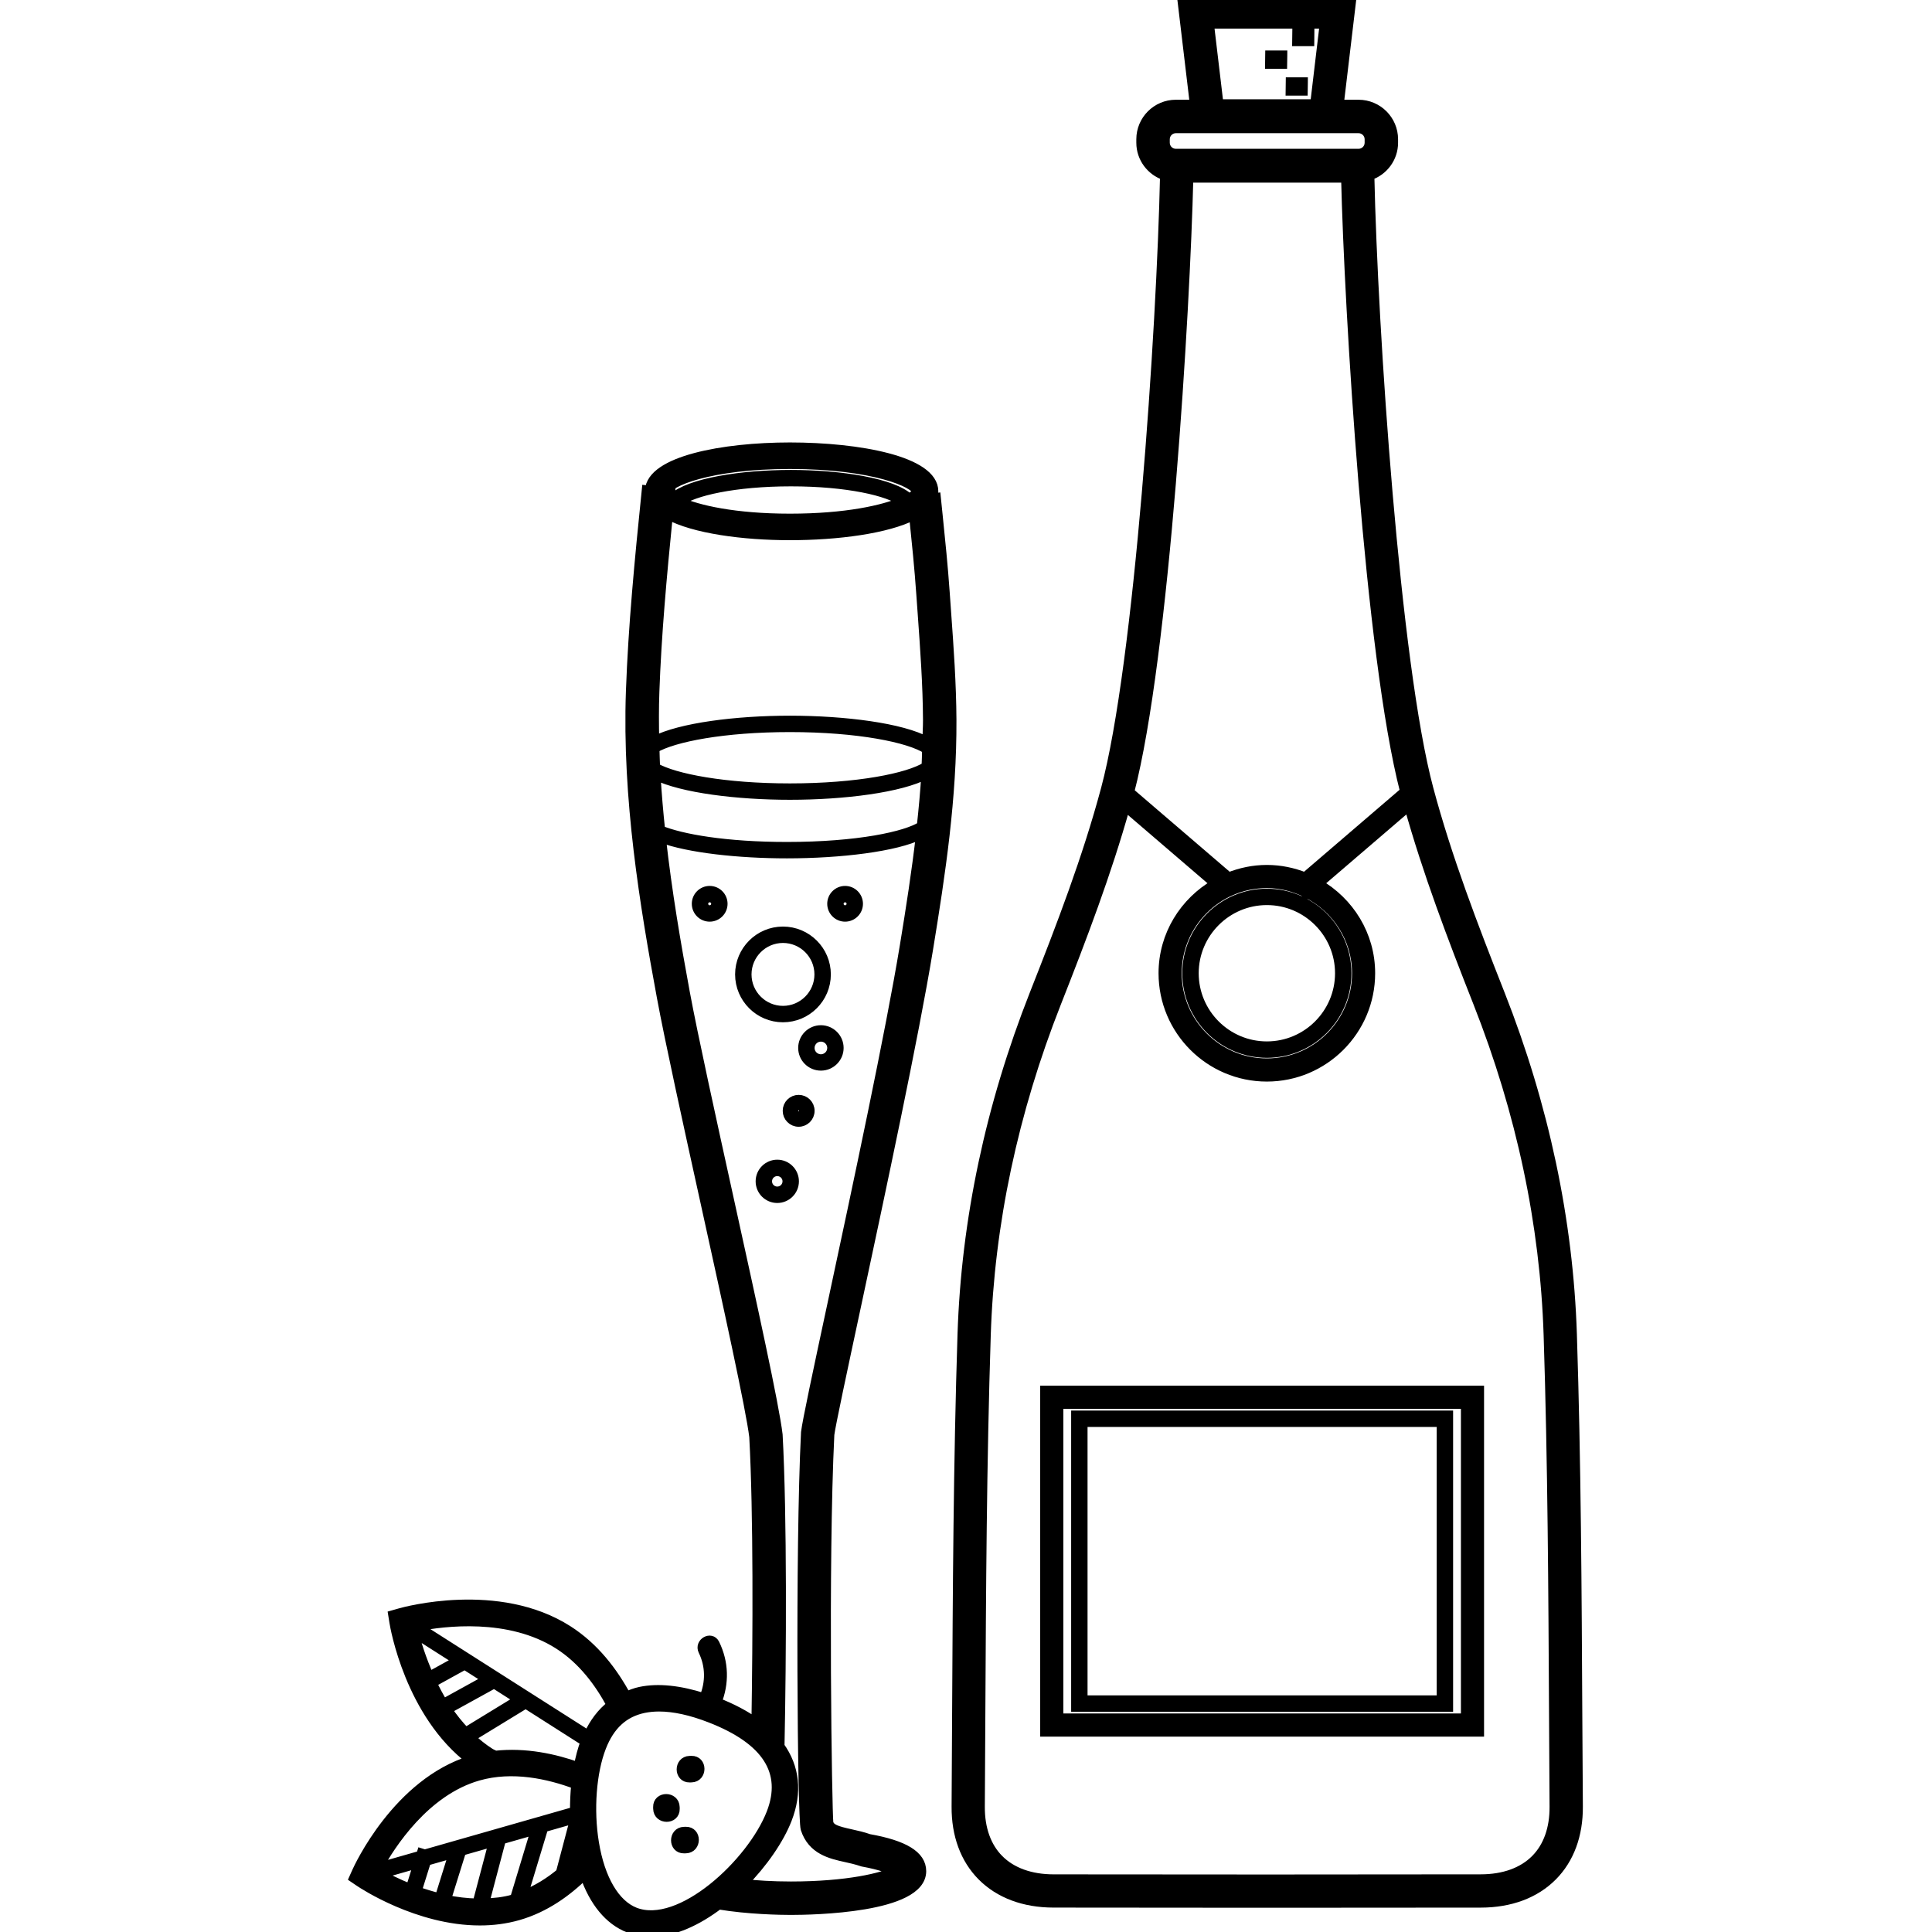
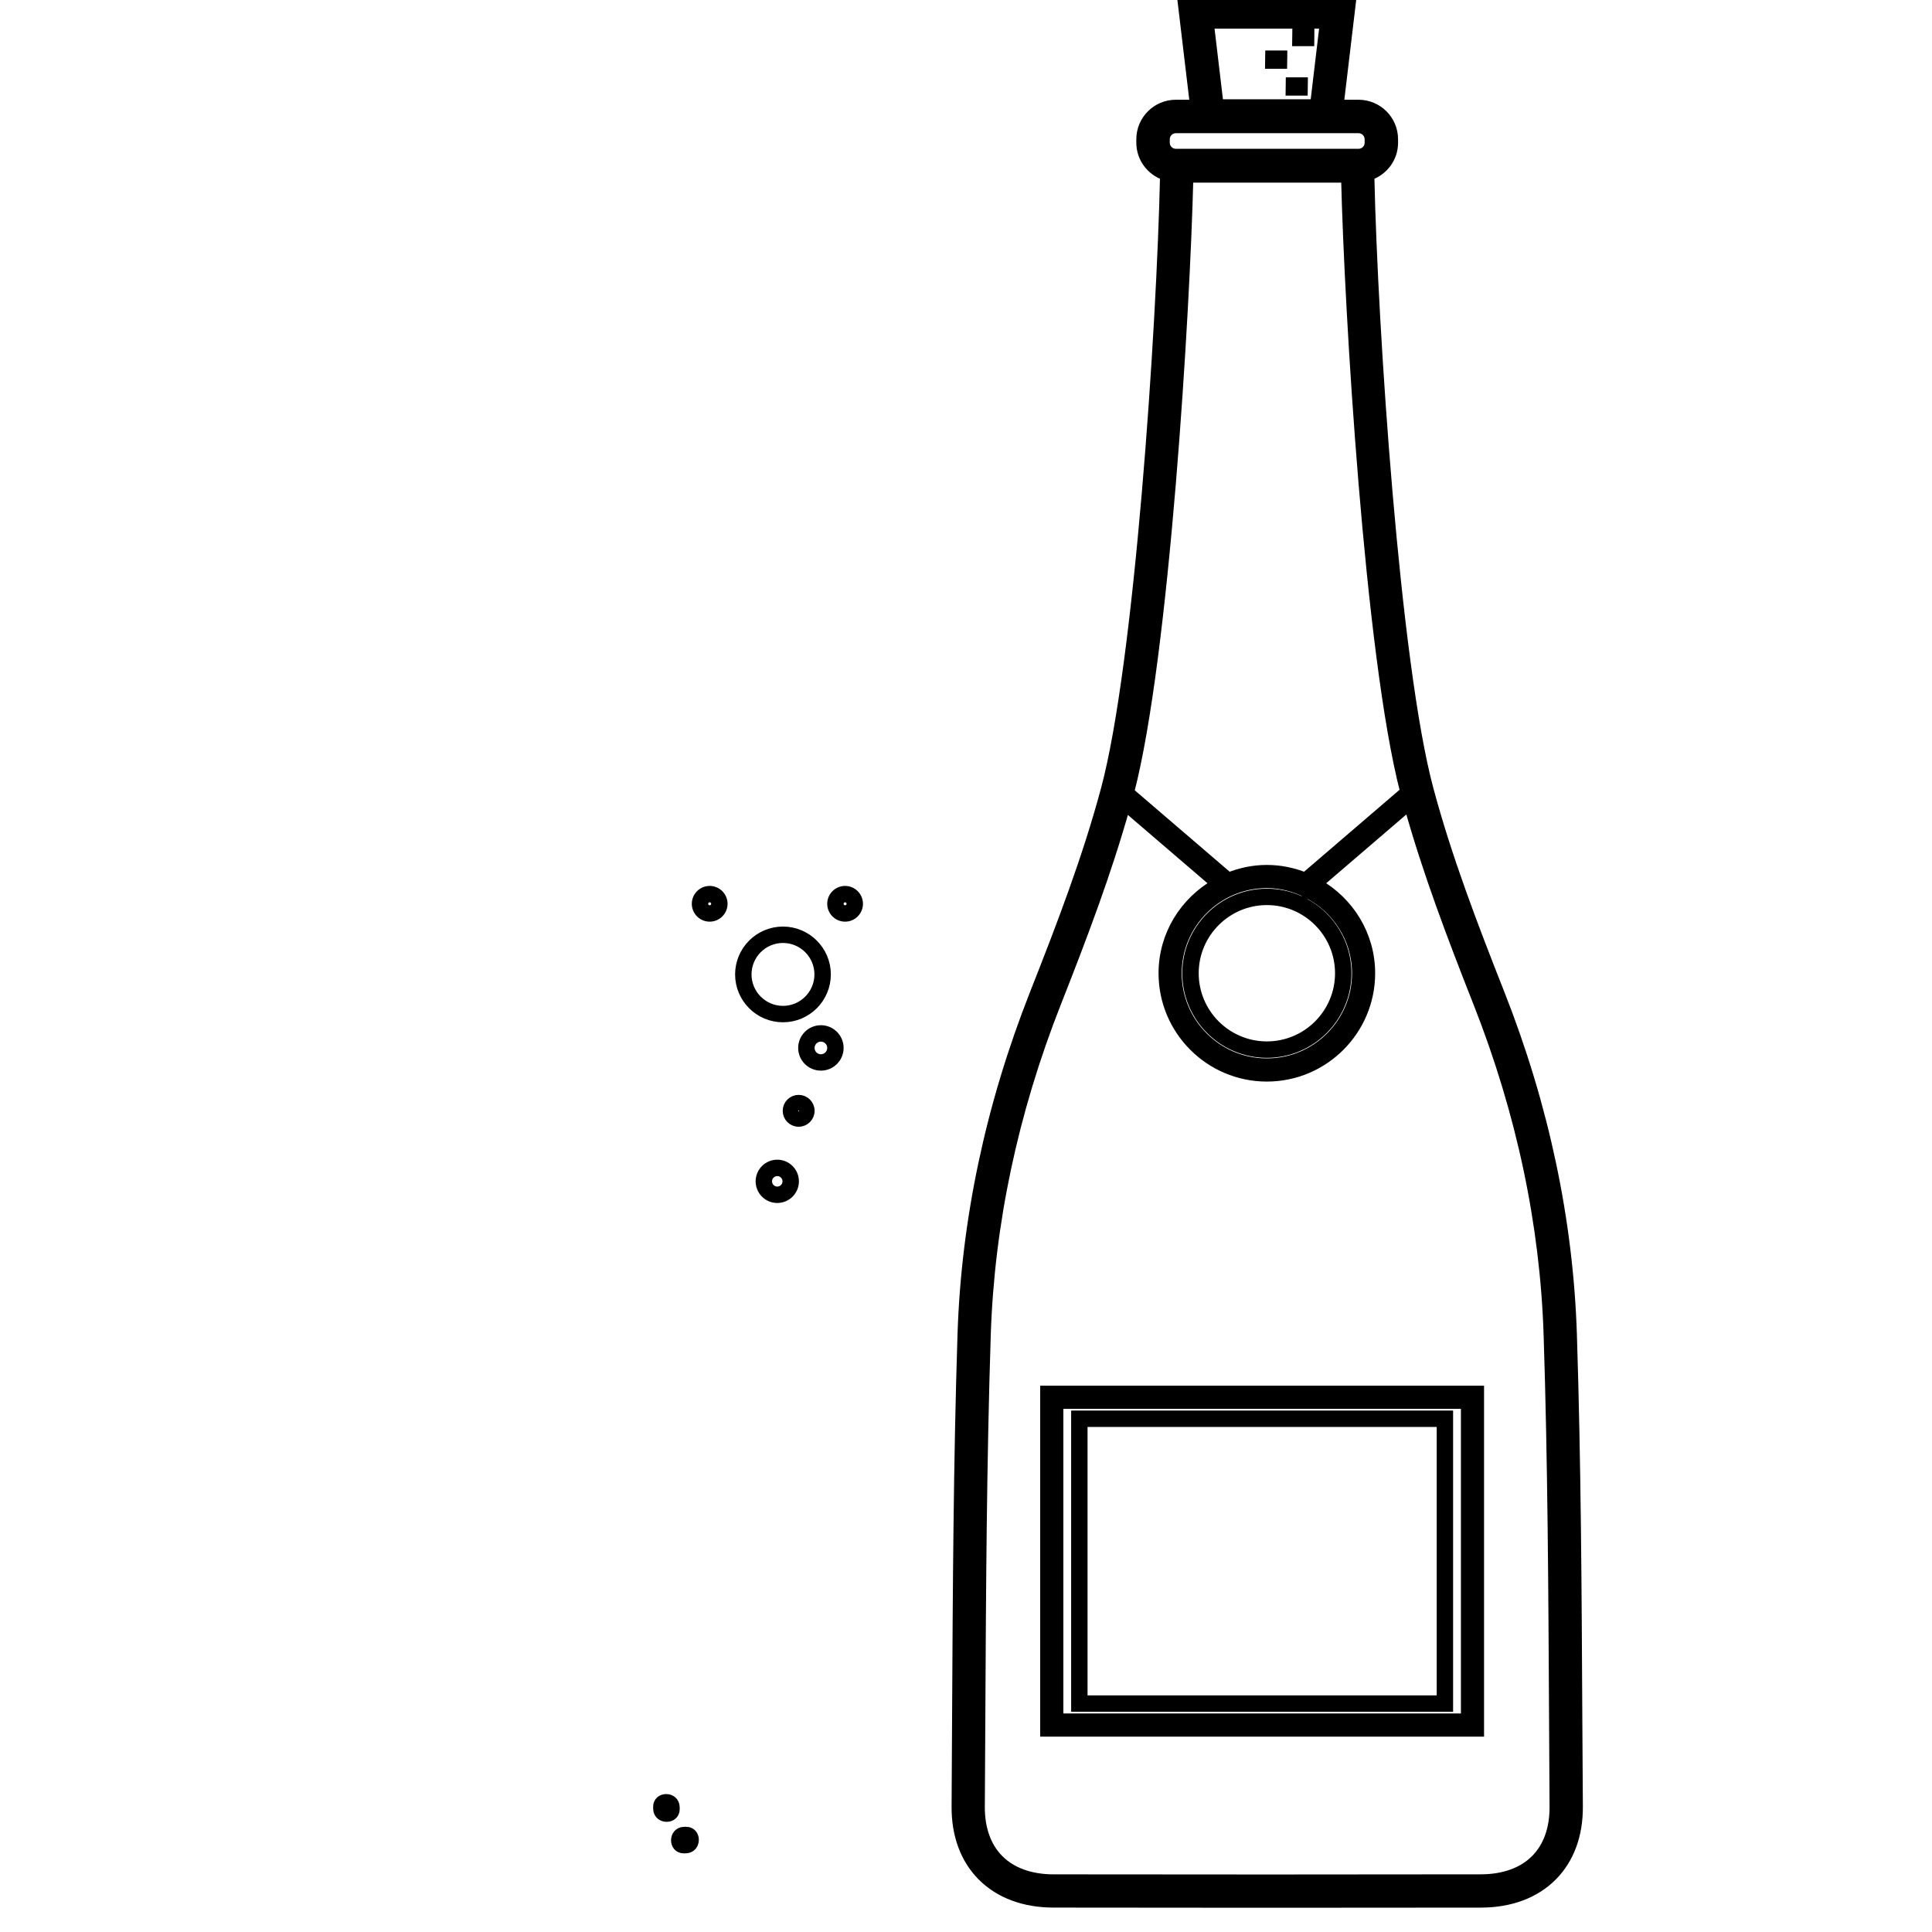
<svg xmlns="http://www.w3.org/2000/svg" fill="#000000" height="256px" width="256px" version="1.1" id="Layer_1" viewBox="0 0 324.804 324.804" xml:space="preserve" stroke="#000000" stroke-width="1.624">
  <g id="SVGRepo_bgCarrier" stroke-width="0" />
  <g id="SVGRepo_tracerCarrier" stroke-linecap="round" stroke-linejoin="round" />
  <g id="SVGRepo_iconCarrier">
    <g>
      <g>
        <g>
          <path d="M220.156,5.56c0-0.024,0.004-0.04,0.004-0.06h-2.1c-0.012,0.484-0.02,0.968-0.02,1.452h2.1 C220.144,6.492,220.148,6.024,220.156,5.56z" />
          <path d="M215.604,9.356c0-0.024,0.004-0.04,0.004-0.06h-2.104c-0.012,0.484-0.02,0.968-0.02,1.452h2.1 C215.592,10.284,215.592,9.82,215.604,9.356z" />
          <path d="M219.06,13.872c0-0.024,0.004-0.04,0.004-0.06h-2.104c-0.012,0.484-0.02,0.968-0.02,1.452h2.1 C219.048,14.8,219.052,14.336,219.06,13.872z" />
          <path d="M265.204,288.648c-0.108-21.08-0.22-42.88-0.912-64.316c-0.62-19.14-4.696-38.38-12.104-57.184 c-4.556-11.544-8.9-22.868-12.012-34.492c-5.616-20.948-9.376-77.184-9.936-103.152c2.312-0.776,3.988-2.94,3.988-5.508v-0.584 c0-3.216-2.616-5.832-5.836-5.832h-3.3L227.184,0H198.76l2.092,17.58h-3.172c-3.216,0-5.832,2.616-5.832,5.832v0.584 c0,2.568,1.68,4.728,3.988,5.508c-0.56,25.984-4.324,82.236-9.932,103.152c-3.112,11.624-7.456,22.948-12.012,34.492 c-7.412,18.804-11.484,38.044-12.104,57.184c-0.692,21.436-0.8,43.236-0.912,64.316l-0.084,15.072 c-0.032,4.76,1.456,8.796,4.304,11.668c2.916,2.936,7.072,4.496,12.02,4.5c11.468,0.016,22.94,0.024,34.416,0.028h3.024 c11.472,0,22.944-0.008,34.416-0.024c4.948-0.008,9.104-1.564,12.02-4.5c2.848-2.872,4.336-6.908,4.304-11.668L265.204,288.648z M222.68,4l-1.604,13.5h-16.2L203.272,4H222.68z M195.848,23.412c0-1.012,0.82-1.832,1.832-1.832h30.716 c1.012,0,1.836,0.824,1.836,1.832v0.584c0,1.012-0.824,1.832-1.836,1.832H197.68c-1.012,0-1.832-0.824-1.832-1.832V23.412z M199.808,29.892h26.468c0.528,22.196,3.976,80.26,9.92,103.18L219.4,147.484c-1.988-0.796-4.144-1.26-6.416-1.26 s-4.428,0.468-6.416,1.26l-16.7-14.328C195.812,110.324,199.276,52.132,199.808,29.892z M219.756,150.168 c4.932,2.496,8.356,7.556,8.356,13.452c0,8.34-6.788,15.128-15.128,15.128c-8.34,0-15.128-6.788-15.128-15.128 s6.788-15.128,15.128-15.128c2.388,0,4.62,0.608,6.632,1.596c0,0.06,0.036,0.116,0.028,0.176L219.756,150.168z M258.164,312.592 c-2.152,2.172-5.336,3.324-9.208,3.328c-11.468,0.016-22.932,0.024-34.408,0.028h-1.512h-1.508 c-11.472,0-22.936-0.008-34.408-0.024c-3.872-0.004-7.056-1.156-9.208-3.328c-2.088-2.104-3.18-5.168-3.156-8.848l0.084-15.08 c0.108-21.056,0.22-42.828,0.912-64.208c0.6-18.684,4.584-37.48,11.832-55.856c4.348-11.032,8.476-21.884,11.6-33.04 l15.188,13.032c-5.224,3.004-8.788,8.58-8.788,15.024c0,9.592,7.8,17.4,17.396,17.4s17.396-7.804,17.396-17.4 c0-6.448-3.564-12.02-8.788-15.024l15.28-13.112c3.124,11.184,7.264,22.06,11.624,33.12c7.248,18.38,11.232,37.172,11.832,55.856 c0.692,21.38,0.8,43.156,0.912,64.208l0.084,15.08C261.344,307.428,260.256,310.488,258.164,312.592z" />
          <path d="M199.576,163.62c0,7.392,6.016,13.408,13.408,13.408c7.392,0,13.408-6.012,13.408-13.408 c0-7.392-6.016-13.404-13.408-13.404C205.592,150.216,199.576,156.228,199.576,163.62z M225.256,163.62 c0,6.768-5.508,12.272-12.272,12.272c-6.764,0-12.272-5.504-12.272-12.272c0-6.764,5.508-12.272,12.272-12.272 C219.748,151.348,225.256,156.856,225.256,163.62z" />
          <path d="M175.688,291.148h72.996v-57.376h-72.996V291.148z M177.956,236.04h68.464v52.836h-68.464V236.04z" />
          <path d="M180.892,286.968h62.588v-49.016h-62.588V286.968z M182.024,239.084h60.324v46.752h-60.324V239.084z" />
-           <path d="M158.852,99.628c-0.304-4.38-0.752-8.752-1.2-13.12l-0.292-2.832l-0.676,0.068c0.148-0.368,0.252-0.744,0.252-1.144 c0-5.084-12.516-7.404-24.14-7.404c-11.24,0-23.308,2.276-23.552,7.256l-0.54-0.056c-1.228,12.036-2.272,22.888-2.664,33.808 c-0.644,18.036,2.344,35.992,5.196,51.408c1.34,7.252,4.416,21.252,7.4,34.792c3.74,16.988,7.6,34.556,8.14,39.148 c0.704,12.92,0.6,33.632,0.364,48.152c-1.832-1.316-4.04-2.496-6.652-3.516c1.288-3.212,1.228-6.644-0.324-9.824 c-0.64-1.312-2.596-0.164-1.96,1.144c1.248,2.556,1.26,5.388,0.16,7.968c-4.072-1.312-7.696-1.716-10.744-1.072 c-0.836,0.176-1.584,0.484-2.328,0.8c-2.204-4.084-5.336-8.26-9.856-11.14c-11.684-7.448-27.476-3.08-28.14-2.888l-1.212,0.344 l0.2,1.244c0.104,0.652,2.596,15.36,12.964,23.18c-12.436,3.796-18.98,18.088-19.252,18.7l-0.488,1.088l0.988,0.668 c0.468,0.316,9.772,6.492,20.18,6.492c2.116,0,4.276-0.256,6.42-0.868c4.5-1.284,8.216-3.964,11.184-6.896 c1.564,4.572,4.124,7.704,7.436,8.992c1.208,0.472,2.46,0.684,3.744,0.684c3.772,0,7.756-1.88,11.36-4.608 c4.976,0.832,10.336,0.924,12.148,0.924c3.664,0,21.932-0.316,21.932-6.544c0-2.628-2.904-4.38-8.828-5.432 c-1.008-0.356-2.032-0.588-3.016-0.804c-2.512-0.556-3.424-0.86-3.764-1.84c-0.236-2.02-0.9-43.864,0.164-65.332 c0.192-1.56,2.14-10.668,4.4-21.212c4.136-19.328,9.804-45.796,12.18-60.292c2.116-12.896,4.012-25.552,3.948-38.652 c-0.032-6.044-0.468-12.152-0.896-18.06L158.852,99.628z M132.796,78.032c14.06,0,21.304,3.2,21.304,4.568 c0,0.324-0.44,0.756-1.252,1.22c-2.708-2.612-11.508-4.004-19.888-4.004c-8.324,0-17.06,1.372-19.832,3.948 c-0.192-0.124-0.368-0.244-0.504-0.36c0.02-0.204,0.04-0.396,0.06-0.6l-0.548-0.056c-0.012-0.048-0.08-0.104-0.08-0.148 C112.056,81.048,119.376,78.032,132.796,78.032z M151.732,84.348c-3.152,1.368-9.456,2.82-18.936,2.82 c-9.26,0-15.536-1.436-18.584-2.836c2.288-1.768,9.308-3.38,18.752-3.38C142.428,80.948,149.468,82.572,151.732,84.348z M69.544,274.4l7.496,4.776l-4.9,2.7C70.8,278.868,69.98,276.168,69.544,274.4z M72.604,282.916l5.524-3.044l3.856,2.456 l-7.472,4.12C73.784,285.268,73.164,284.084,72.604,282.916z M75.164,287.384l7.912-4.36l4.228,2.696l-9.036,5.52 C77.104,290.024,76.064,288.732,75.164,287.384z M80.388,298.552c5.752-1.644,11.828-0.304,16.464,1.432 c-0.156,1.492-0.224,3.008-0.208,4.56l-25.224,7.208l-0.548-0.172l-0.112,0.36l-7.24,2.068 C65.636,310.152,71.412,301.112,80.388,298.552z M63.832,315.092l6.524-1.864l-1.352,4.316 C66.812,316.672,65.048,315.772,63.832,315.092z M70.072,317.944l1.592-5.092l4.596-1.312l-2.364,7.568 C72.548,318.768,71.264,318.384,70.072,317.944z M80.248,319.988c-1.8-0.036-3.56-0.244-5.248-0.608l2.564-8.212l5.424-1.548 L80.248,319.988z M86.552,319.212c-0.084,0.024-0.156,0.068-0.24,0.092c-1.62,0.464-3.256,0.624-4.892,0.672l2.832-10.72 l5.812-1.66L86.552,319.212z M87.9,318.684l3.468-11.46l5.26-1.504c0,0.044,0.012,0.084,0.012,0.128l-2.388,9.04 C92.384,316.444,90.264,317.768,87.9,318.684z M95.772,313.568l1.188-4.496c0.052,0.4,0.056,0.816,0.12,1.208 c0.092,0.564,0.216,1.092,0.332,1.628C96.896,312.468,96.344,313.02,95.772,313.568z M97.256,297.092 c-4.004-1.436-8.936-2.508-13.988-1.948c-0.32-0.156-0.648-0.284-0.952-0.48c-1.188-0.756-2.26-1.636-3.252-2.576l9.312-5.688 l10.044,6.4C97.924,294.08,97.552,295.54,97.256,297.092z M70.152,273.444c4.472-0.876,15.44-2.288,23.76,3.012 c4.052,2.58,6.888,6.428,8.908,10.208c-1.616,1.244-2.92,2.948-3.904,5.104L70.152,273.444z M106.74,321.484 c-3.356-1.308-5.86-5.556-6.86-11.664c-0.916-5.552-0.436-11.872,1.208-16.1c1.436-3.696,3.764-5.832,7.116-6.54 c0.812-0.168,1.676-0.256,2.596-0.256c2.504,0,5.4,0.632,8.644,1.896c9.48,3.688,12.916,9.076,10.224,16.012 C126.416,313.196,114.376,324.44,106.74,321.484z M152.088,159.016c-2.364,14.4-8.016,40.816-12.144,60.1 c-2.464,11.508-4.244,19.824-4.468,21.704c-0.992,19.892-0.584,64.976-0.064,66.612c1.148,3.572,4.272,4.26,6.78,4.816 c0.828,0.18,1.696,0.368,2.852,0.752c2.952,0.54,4.584,1.164,5.38,1.592c-1.92,1.048-7.916,2.532-17.456,2.532 c-3.124,0-5.796-0.176-8.14-0.428c3.444-3.48,6.188-7.5,7.484-10.84c1.788-4.592,1.284-8.732-1.236-12.256 c0.312-15.088,0.424-38.848-0.316-52.392c-0.576-4.916-4.288-21.796-8.22-39.668c-2.972-13.504-6.044-27.472-7.376-34.66 c-1.496-8.096-3.016-16.908-4.028-26.032c4.64,1.728,13.064,2.644,21.16,2.644c8.956,0,18.324-1.116,22.512-3.22 C154.092,146.504,153.12,152.732,152.088,159.016z M154.944,138.896c-2.608,1.692-10.696,3.464-22.644,3.464 c-10.328,0-17.76-1.328-21.292-2.78c-0.324-3.064-0.592-6.152-0.772-9.268c4.44,2.18,13.692,3.336,22.568,3.336 c9.092,0,18.6-1.212,22.904-3.496C155.532,133.072,155.26,135.984,154.944,138.896z M155.744,128.876 c-3.028,1.924-11.608,3.64-22.944,3.64c-10.984,0-19.376-1.612-22.64-3.464c-0.052-1.084-0.072-2.176-0.108-3.264 c3.184-1.876,11.636-3.524,22.748-3.524c11.436,0,20.076,1.748,23.032,3.692C155.804,126.928,155.796,127.904,155.744,128.876z M155.872,124.708c-4.228-2.34-13.864-3.576-23.068-3.576c-9.02,0-18.432,1.192-22.788,3.44c-0.06-2.736-0.076-5.48,0.024-8.224 c0.344-9.656,1.224-19.344,2.272-29.832c4.348,2.372,12.62,3.488,20.484,3.488c7.972,0,16.36-1.092,20.844-3.416l0.032,0.332 c0.444,4.324,0.888,8.652,1.188,12.988l0.24,3.336c0.416,5.84,0.856,11.884,0.884,17.792 C155.988,122.264,155.9,123.48,155.872,124.708z" />
          <path d="M115.308,307.928c-0.104,0.004-0.208,0.004-0.312,0.008c-1.82,0.048-1.828,2.88,0,2.836 c0.104-0.004,0.208-0.004,0.312-0.008C117.128,310.716,117.136,307.884,115.308,307.928z" />
          <path d="M110.616,303.792c0.004,0.104,0.004,0.208,0.008,0.312c0.048,1.82,2.88,1.828,2.836,0 c-0.004-0.104-0.004-0.208-0.008-0.312C113.404,301.972,110.568,301.968,110.616,303.792z" />
-           <path d="M116.252,296.004c-0.104,0.004-0.208,0.004-0.312,0.008c-1.82,0.048-1.828,2.88,0,2.836 c0.104-0.004,0.208-0.004,0.312-0.008C118.076,298.792,118.08,295.956,116.252,296.004z" />
          <path d="M119.308,149.752c-1.208,0-2.192,0.984-2.192,2.192s0.984,2.192,2.192,2.192c1.212,0,2.196-0.984,2.196-2.192 S120.516,149.752,119.308,149.752z M119.308,153.004c-0.584,0-1.06-0.476-1.06-1.06s0.476-1.06,1.06-1.06s1.064,0.476,1.064,1.06 S119.892,153.004,119.308,153.004z" />
          <path d="M124.396,163.816c0,3.992,3.248,7.236,7.236,7.236c3.988,0,7.236-3.244,7.236-7.236c0-3.988-3.248-7.232-7.236-7.232 C127.644,156.584,124.396,159.828,124.396,163.816z M137.732,163.816c0,3.364-2.74,6.1-6.1,6.1c-3.36,0-6.1-2.74-6.1-6.1 s2.74-6.1,6.1-6.1C134.992,157.716,137.732,160.452,137.732,163.816z" />
          <path d="M142.076,154.136c1.208,0,2.192-0.984,2.192-2.192s-0.984-2.192-2.192-2.192s-2.192,0.984-2.192,2.192 S140.868,154.136,142.076,154.136z M142.076,150.884c0.584,0,1.06,0.476,1.06,1.06s-0.476,1.06-1.06,1.06s-1.06-0.476-1.06-1.06 S141.492,150.884,142.076,150.884z" />
          <path d="M134.268,184.88c-1.032,0-1.868,0.836-1.868,1.868c0,1.032,0.836,1.868,1.868,1.868s1.868-0.836,1.868-1.868 C136.136,185.716,135.3,184.88,134.268,184.88z M134.268,187.48c-0.408,0-0.736-0.332-0.736-0.736s0.328-0.736,0.736-0.736 c0.408,0,0.736,0.332,0.736,0.736C135,187.152,134.672,187.48,134.268,187.48z" />
          <path d="M138.008,173.168c-1.66,0-3.008,1.348-3.008,3.008s1.348,3.004,3.008,3.004s3.008-1.348,3.008-3.004 S139.668,173.168,138.008,173.168z M138.008,178.052c-1.036,0-1.876-0.84-1.876-1.872c0-1.032,0.84-1.876,1.876-1.876 s1.876,0.84,1.876,1.876S139.044,178.052,138.008,178.052z" />
          <path d="M130.672,195.776c-1.56,0-2.824,1.268-2.824,2.828s1.264,2.828,2.824,2.828s2.828-1.268,2.828-2.828 S132.232,195.776,130.672,195.776z M130.672,200.296c-0.932,0-1.692-0.76-1.692-1.692c0-0.932,0.756-1.692,1.692-1.692 c0.936,0,1.696,0.76,1.696,1.692C132.368,199.536,131.608,200.296,130.672,200.296z" />
        </g>
      </g>
    </g>
  </g>
</svg>